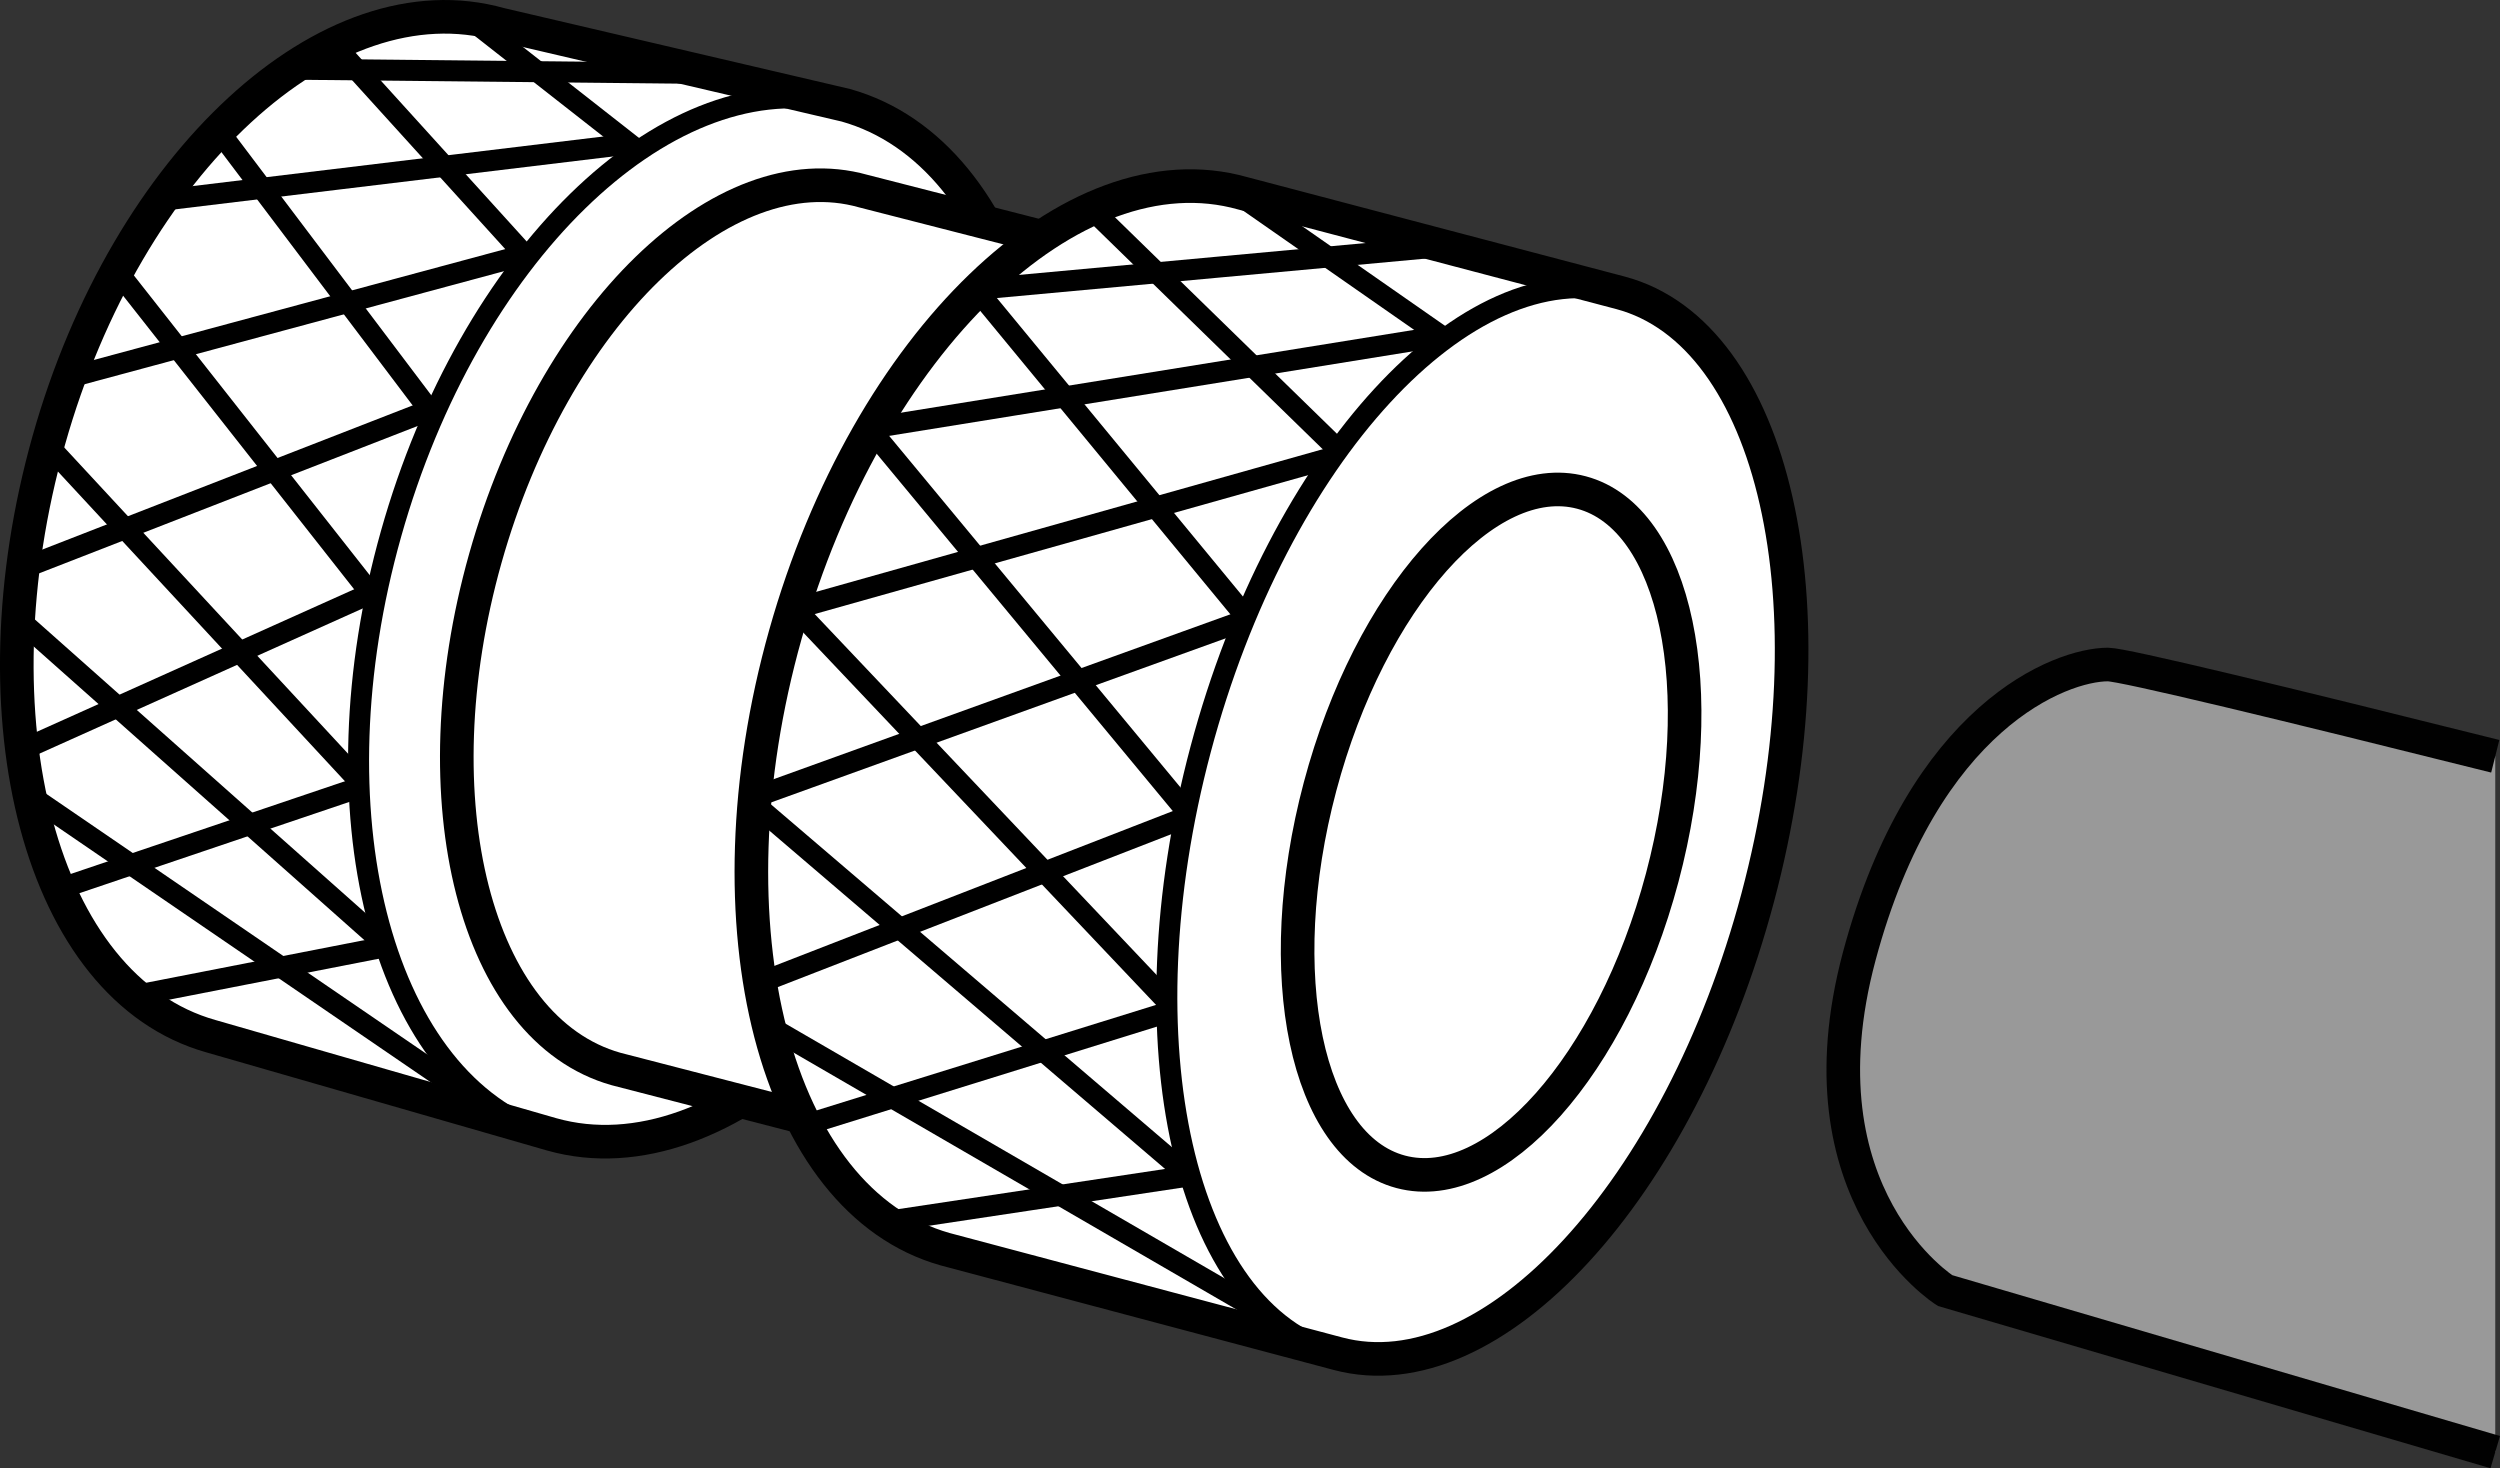
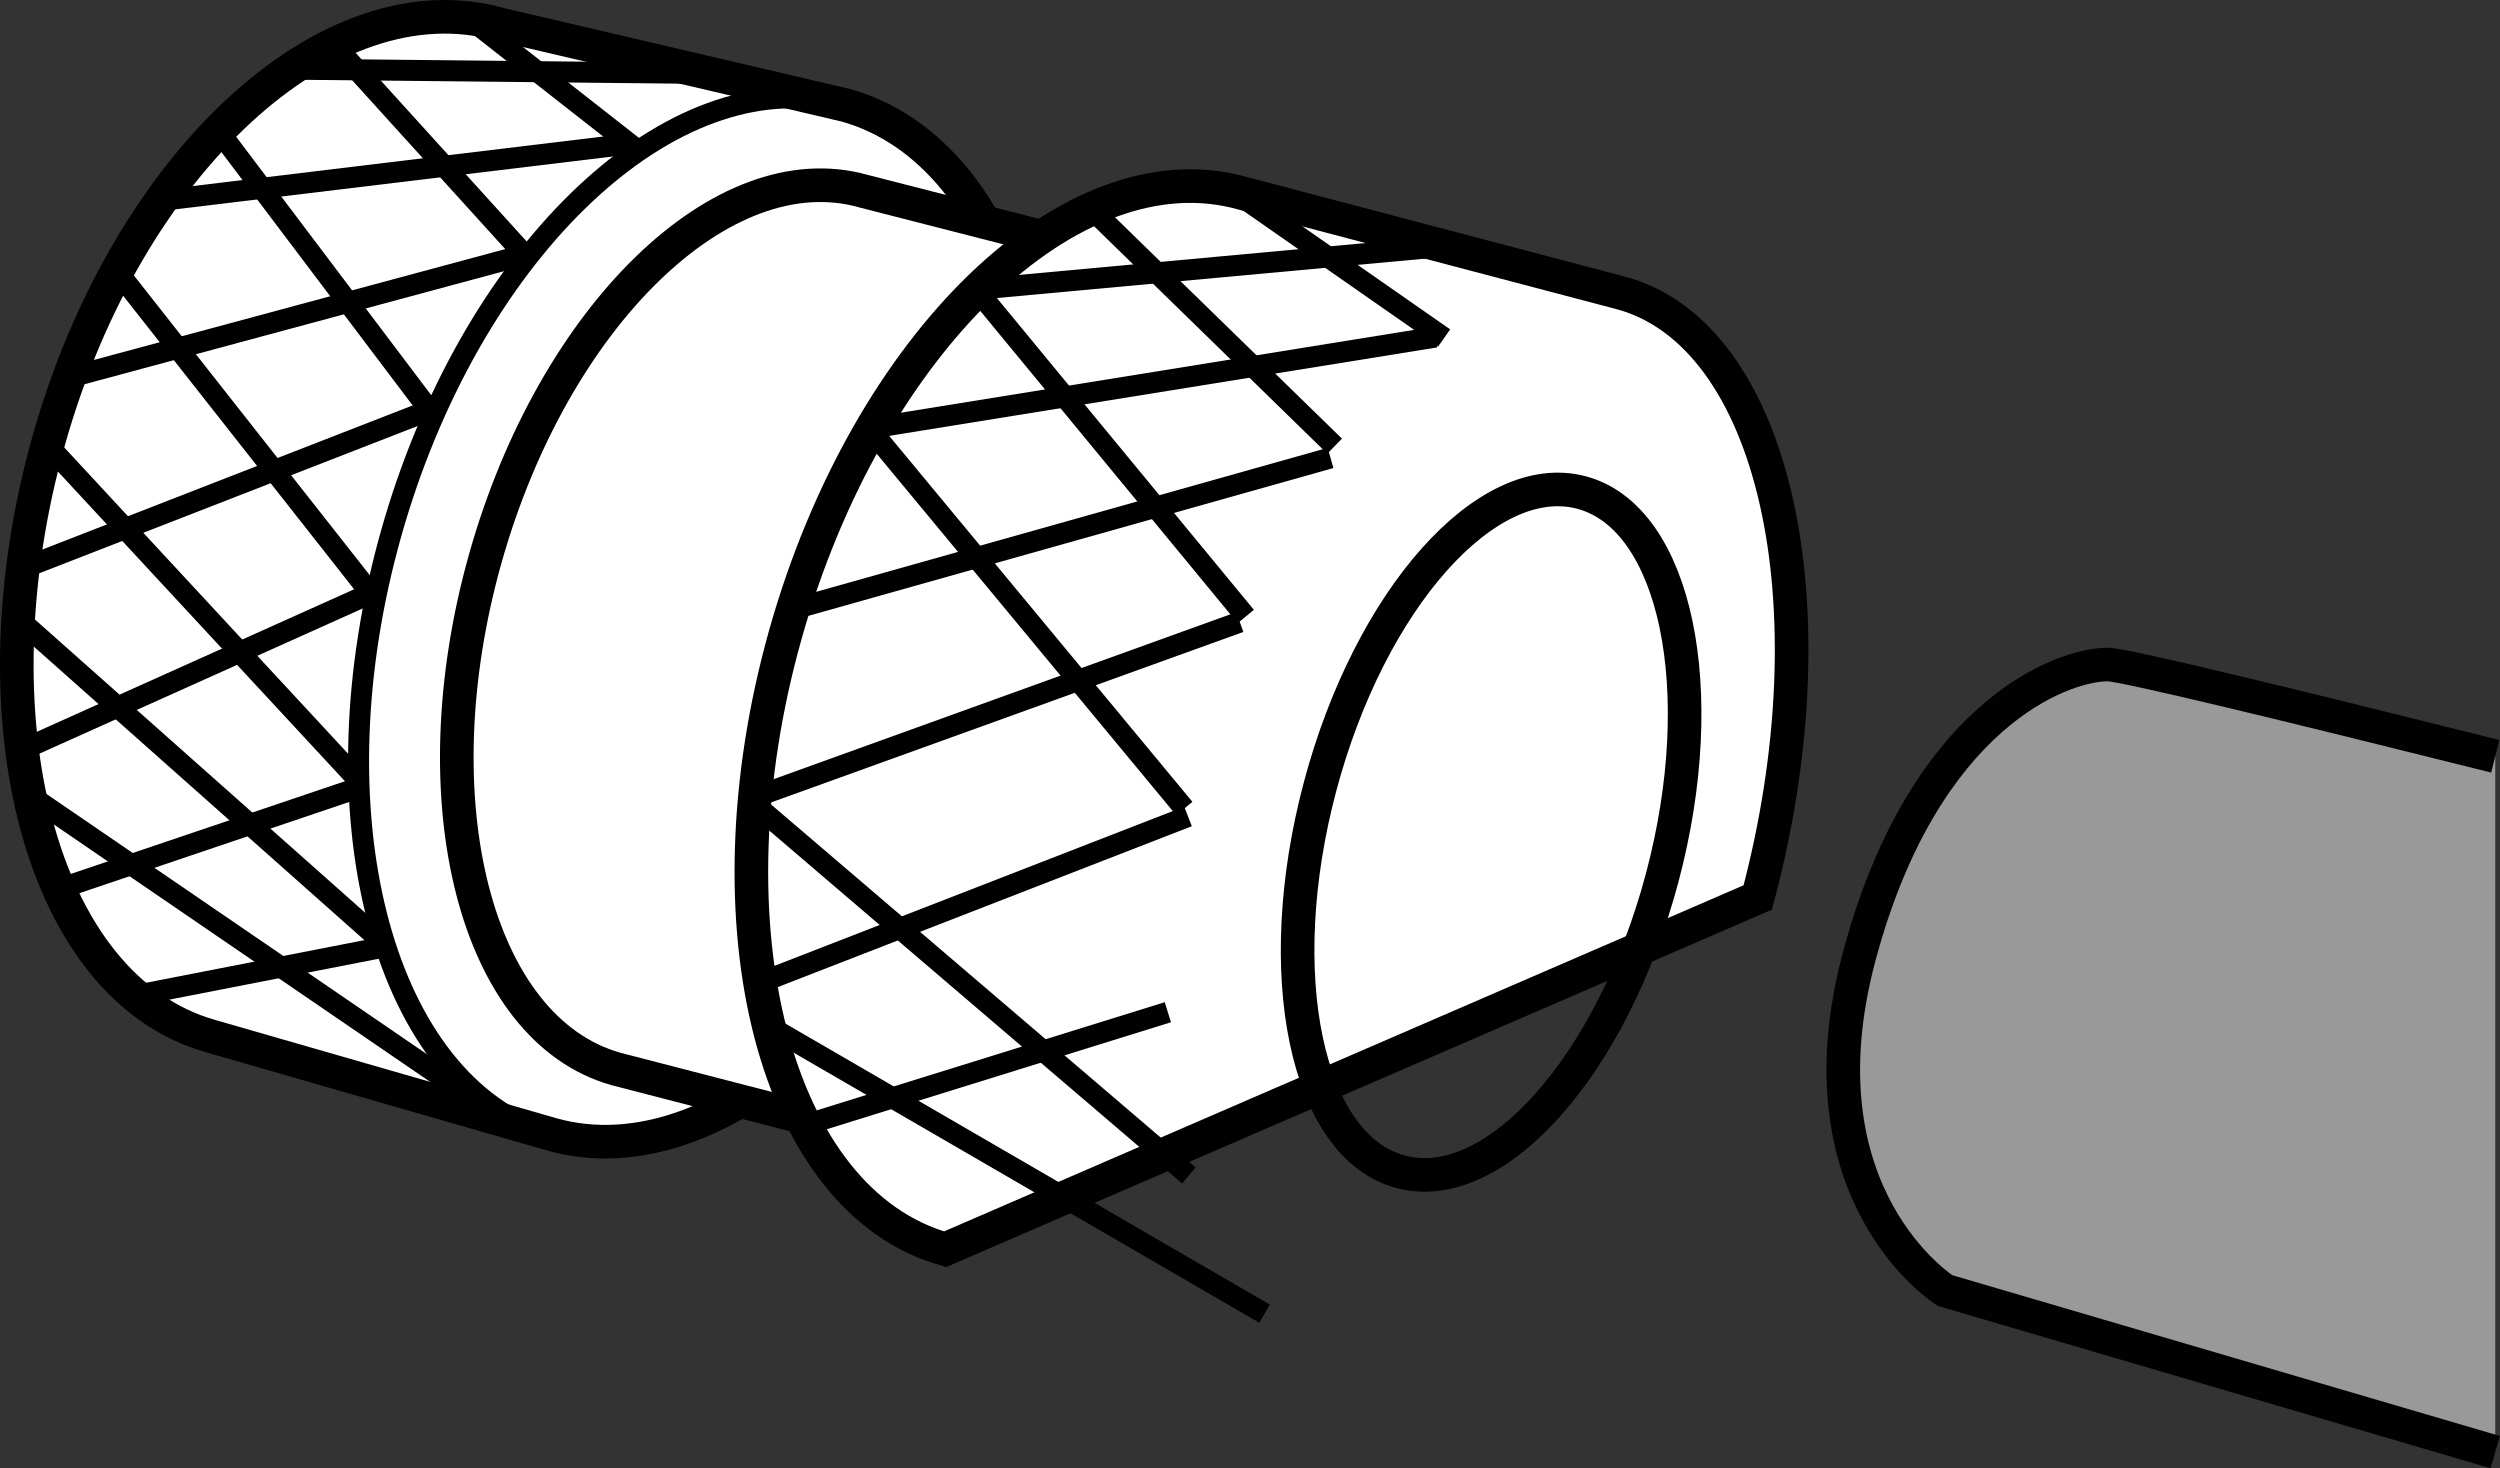
<svg xmlns="http://www.w3.org/2000/svg" version="1.1" id="image_1_" x="0px" y="0px" width="59.513px" height="34.951px" viewBox="0 0 59.513 34.951" enable-background="new 0 0 59.513 34.951" xml:space="preserve">
  <rect x="0" y="0" width="59.513" height="34.951" fill="#333333" stroke="none" />
  <path fill="#999999" stroke="#010101" stroke-width="0.8" stroke-miterlimit="10" d="M59.4,18.003  c-5.014-1.254-8.854-2.184-9.219-2.184c-1.123,0-4.389,1.225-5.92,6.941s2.041,7.962,2.041,7.962L59.4,34.568" />
  <path fill="#FFFFFF" stroke="#000000" stroke-width="0.8" stroke-miterlimit="10" d="M5.021,24.667  c-4.069-1.146-5.722-7.573-3.859-14.187C3.025,3.867,7.835-0.566,11.904,0.581l8.232,1.925  c4.069,1.146,5.832,7.529,3.937,14.257c-1.895,6.728-6.866,11.388-10.935,10.242L5.021,24.667z" />
  <path fill="#FFFFFF" stroke="#000000" stroke-width="0.8" stroke-miterlimit="10" d="M22.771,27.545l-8.108-2.098  c-3.343-0.942-4.735-6.383-3.11-12.154s5.653-9.685,8.996-8.744l5.825,1.493" />
-   <path fill="#FFFFFF" stroke="#000000" stroke-width="0.8" stroke-miterlimit="10" d="M22.5,29.738  c-4.056-1.142-5.758-7.696-3.803-14.637c1.955-6.941,6.828-11.642,10.884-10.5l8.996,2.37  c3.662,0.976,5.125,7.42,3.267,14.393c-1.858,6.974-6.332,11.836-9.994,10.861L22.5,29.738z" />
-   <path fill="none" stroke="#000000" stroke-width="0.5" stroke-miterlimit="10" d="M31.85,32.226  c-3.662-0.976-5.125-7.42-3.267-14.393c1.858-6.974,6.332-11.836,9.994-10.861" />
+   <path fill="#FFFFFF" stroke="#000000" stroke-width="0.8" stroke-miterlimit="10" d="M22.5,29.738  c-4.056-1.142-5.758-7.696-3.803-14.637c1.955-6.941,6.828-11.642,10.884-10.5l8.996,2.37  c3.662,0.976,5.125,7.42,3.267,14.393L22.5,29.738z" />
  <ellipse transform="matrix(0.257 -0.966 0.966 0.257 7.235 49.029)" fill="none" stroke="#000000" stroke-width="0.8" stroke-miterlimit="10" cx="35.517" cy="19.807" rx="8.37" ry="4.216" />
  <path fill="none" stroke="#000000" stroke-width="0.5" stroke-miterlimit="10" d="M12.879,26.952  c-3.825-1.4-5.426-7.655-3.57-14.244c1.858-6.596,6.495-11.097,10.491-10.284" />
  <line fill="none" stroke="#000000" stroke-width="0.5" stroke-miterlimit="10" x1="34.378" y1="8.046" x2="29.338" y2="4.532" />
  <line fill="none" stroke="#000000" stroke-width="0.5" stroke-miterlimit="10" x1="31.771" y1="10.621" x2="26" y2="4.993" />
  <line fill="none" stroke="#000000" stroke-width="0.5" stroke-miterlimit="10" x1="29.656" y1="14.676" x2="23.313" y2="6.981" />
  <line fill="none" stroke="#000000" stroke-width="0.5" stroke-miterlimit="10" x1="28.193" y1="19.247" x2="20.769" y2="10.288" />
-   <line fill="none" stroke="#000000" stroke-width="0.5" stroke-miterlimit="10" x1="27.727" y1="23.777" x2="18.86" y2="14.418" />
  <line fill="none" stroke="#000000" stroke-width="0.5" stroke-miterlimit="10" x1="28.301" y1="27.982" x2="17.952" y2="19.135" />
  <line fill="none" stroke="#000000" stroke-width="0.5" stroke-miterlimit="10" x1="30.103" y1="31.272" x2="18.204" y2="24.37" />
-   <line fill="none" stroke="#000000" stroke-width="0.5" stroke-miterlimit="10" x1="21.186" y1="29.066" x2="28.246" y2="28.003" />
  <line fill="none" stroke="#000000" stroke-width="0.5" stroke-miterlimit="10" x1="19.198" y1="26.77" x2="27.801" y2="24.096" />
  <line fill="none" stroke="#000000" stroke-width="0.5" stroke-miterlimit="10" x1="18.136" y1="23.377" x2="28.281" y2="19.435" />
  <line fill="none" stroke="#000000" stroke-width="0.5" stroke-miterlimit="10" x1="17.93" y1="18.99" x2="29.514" y2="14.808" />
  <line fill="none" stroke="#000000" stroke-width="0.5" stroke-miterlimit="10" x1="18.89" y1="14.5" x2="31.674" y2="10.901" />
  <line fill="none" stroke="#000000" stroke-width="0.5" stroke-miterlimit="10" x1="21.015" y1="10.147" x2="34.175" y2="8.023" />
  <line fill="none" stroke="#000000" stroke-width="0.5" stroke-miterlimit="10" x1="23.585" y1="6.857" x2="34.459" y2="5.857" />
  <line fill="none" stroke="#000000" stroke-width="0.5" stroke-miterlimit="10" x1="11.144" y1="0.414" x2="15.257" y2="3.636" />
  <line fill="none" stroke="#000000" stroke-width="0.5" stroke-miterlimit="10" x1="7.923" y1="1.031" x2="12.584" y2="6.172" />
  <line fill="none" stroke="#000000" stroke-width="0.5" stroke-miterlimit="10" x1="5.181" y1="3.087" x2="10.356" y2="9.942" />
  <line fill="none" stroke="#000000" stroke-width="0.5" stroke-miterlimit="10" x1="2.782" y1="6.446" x2="8.985" y2="14.329" />
  <line fill="none" stroke="#000000" stroke-width="0.5" stroke-miterlimit="10" x1="1.102" y1="10.559" x2="8.471" y2="18.51" />
  <line fill="none" stroke="#000000" stroke-width="0.5" stroke-miterlimit="10" x1="0.485" y1="14.774" x2="9.054" y2="22.383" />
  <line fill="none" stroke="#000000" stroke-width="0.5" stroke-miterlimit="10" x1="11.316" y1="26.187" x2="0.794" y2="18.99" />
  <line fill="none" stroke="#000000" stroke-width="0.5" stroke-miterlimit="10" x1="3.296" y1="23.685" x2="9.088" y2="22.554" />
  <line fill="none" stroke="#000000" stroke-width="0.5" stroke-miterlimit="10" x1="1.445" y1="21.149" x2="8.54" y2="18.75" />
  <line fill="none" stroke="#000000" stroke-width="0.5" stroke-miterlimit="10" x1="0.588" y1="17.824" x2="8.677" y2="14.191" />
  <line fill="none" stroke="#000000" stroke-width="0.5" stroke-miterlimit="10" x1="0.52" y1="13.54" x2="10.116" y2="9.805" />
  <line fill="none" stroke="#000000" stroke-width="0.5" stroke-miterlimit="10" x1="1.788" y1="8.948" x2="12.344" y2="6.103" />
  <line fill="none" stroke="#000000" stroke-width="0.5" stroke-miterlimit="10" x1="3.878" y1="4.767" x2="14.948" y2="3.43" />
  <line fill="none" stroke="#000000" stroke-width="0.5" stroke-miterlimit="10" x1="17.039" y1="1.751" x2="7.032" y2="1.648" />
</svg>